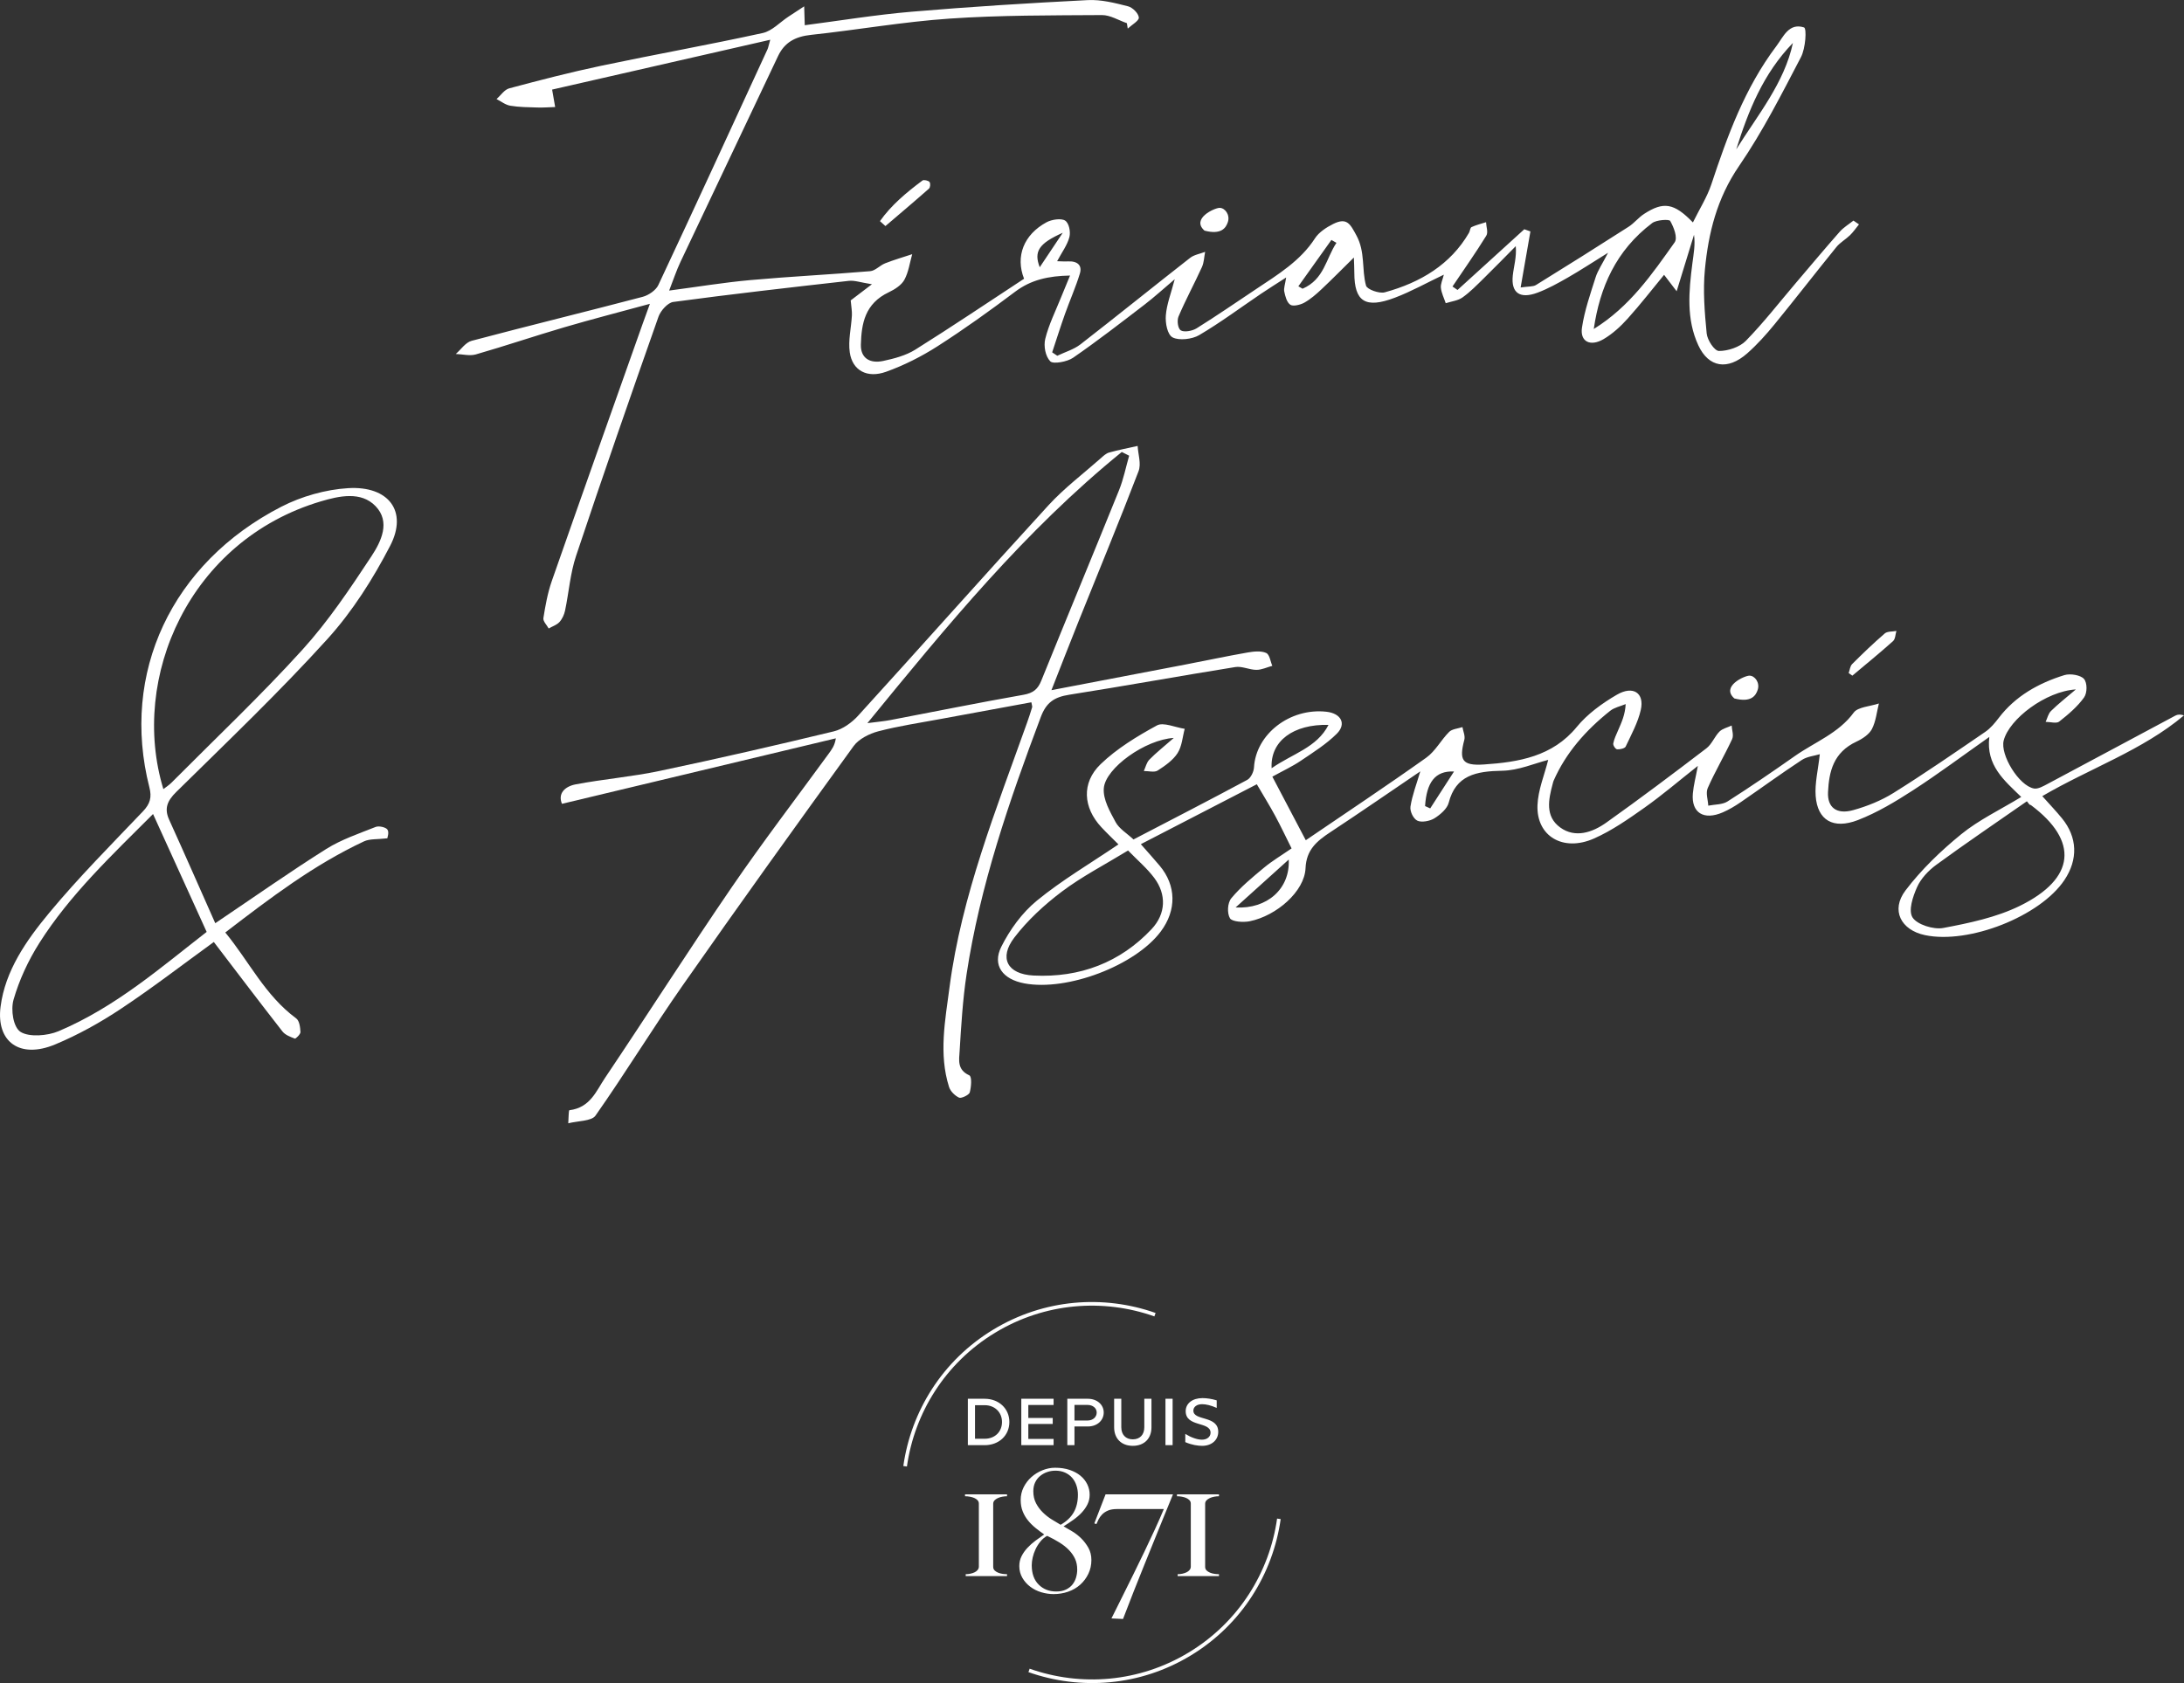
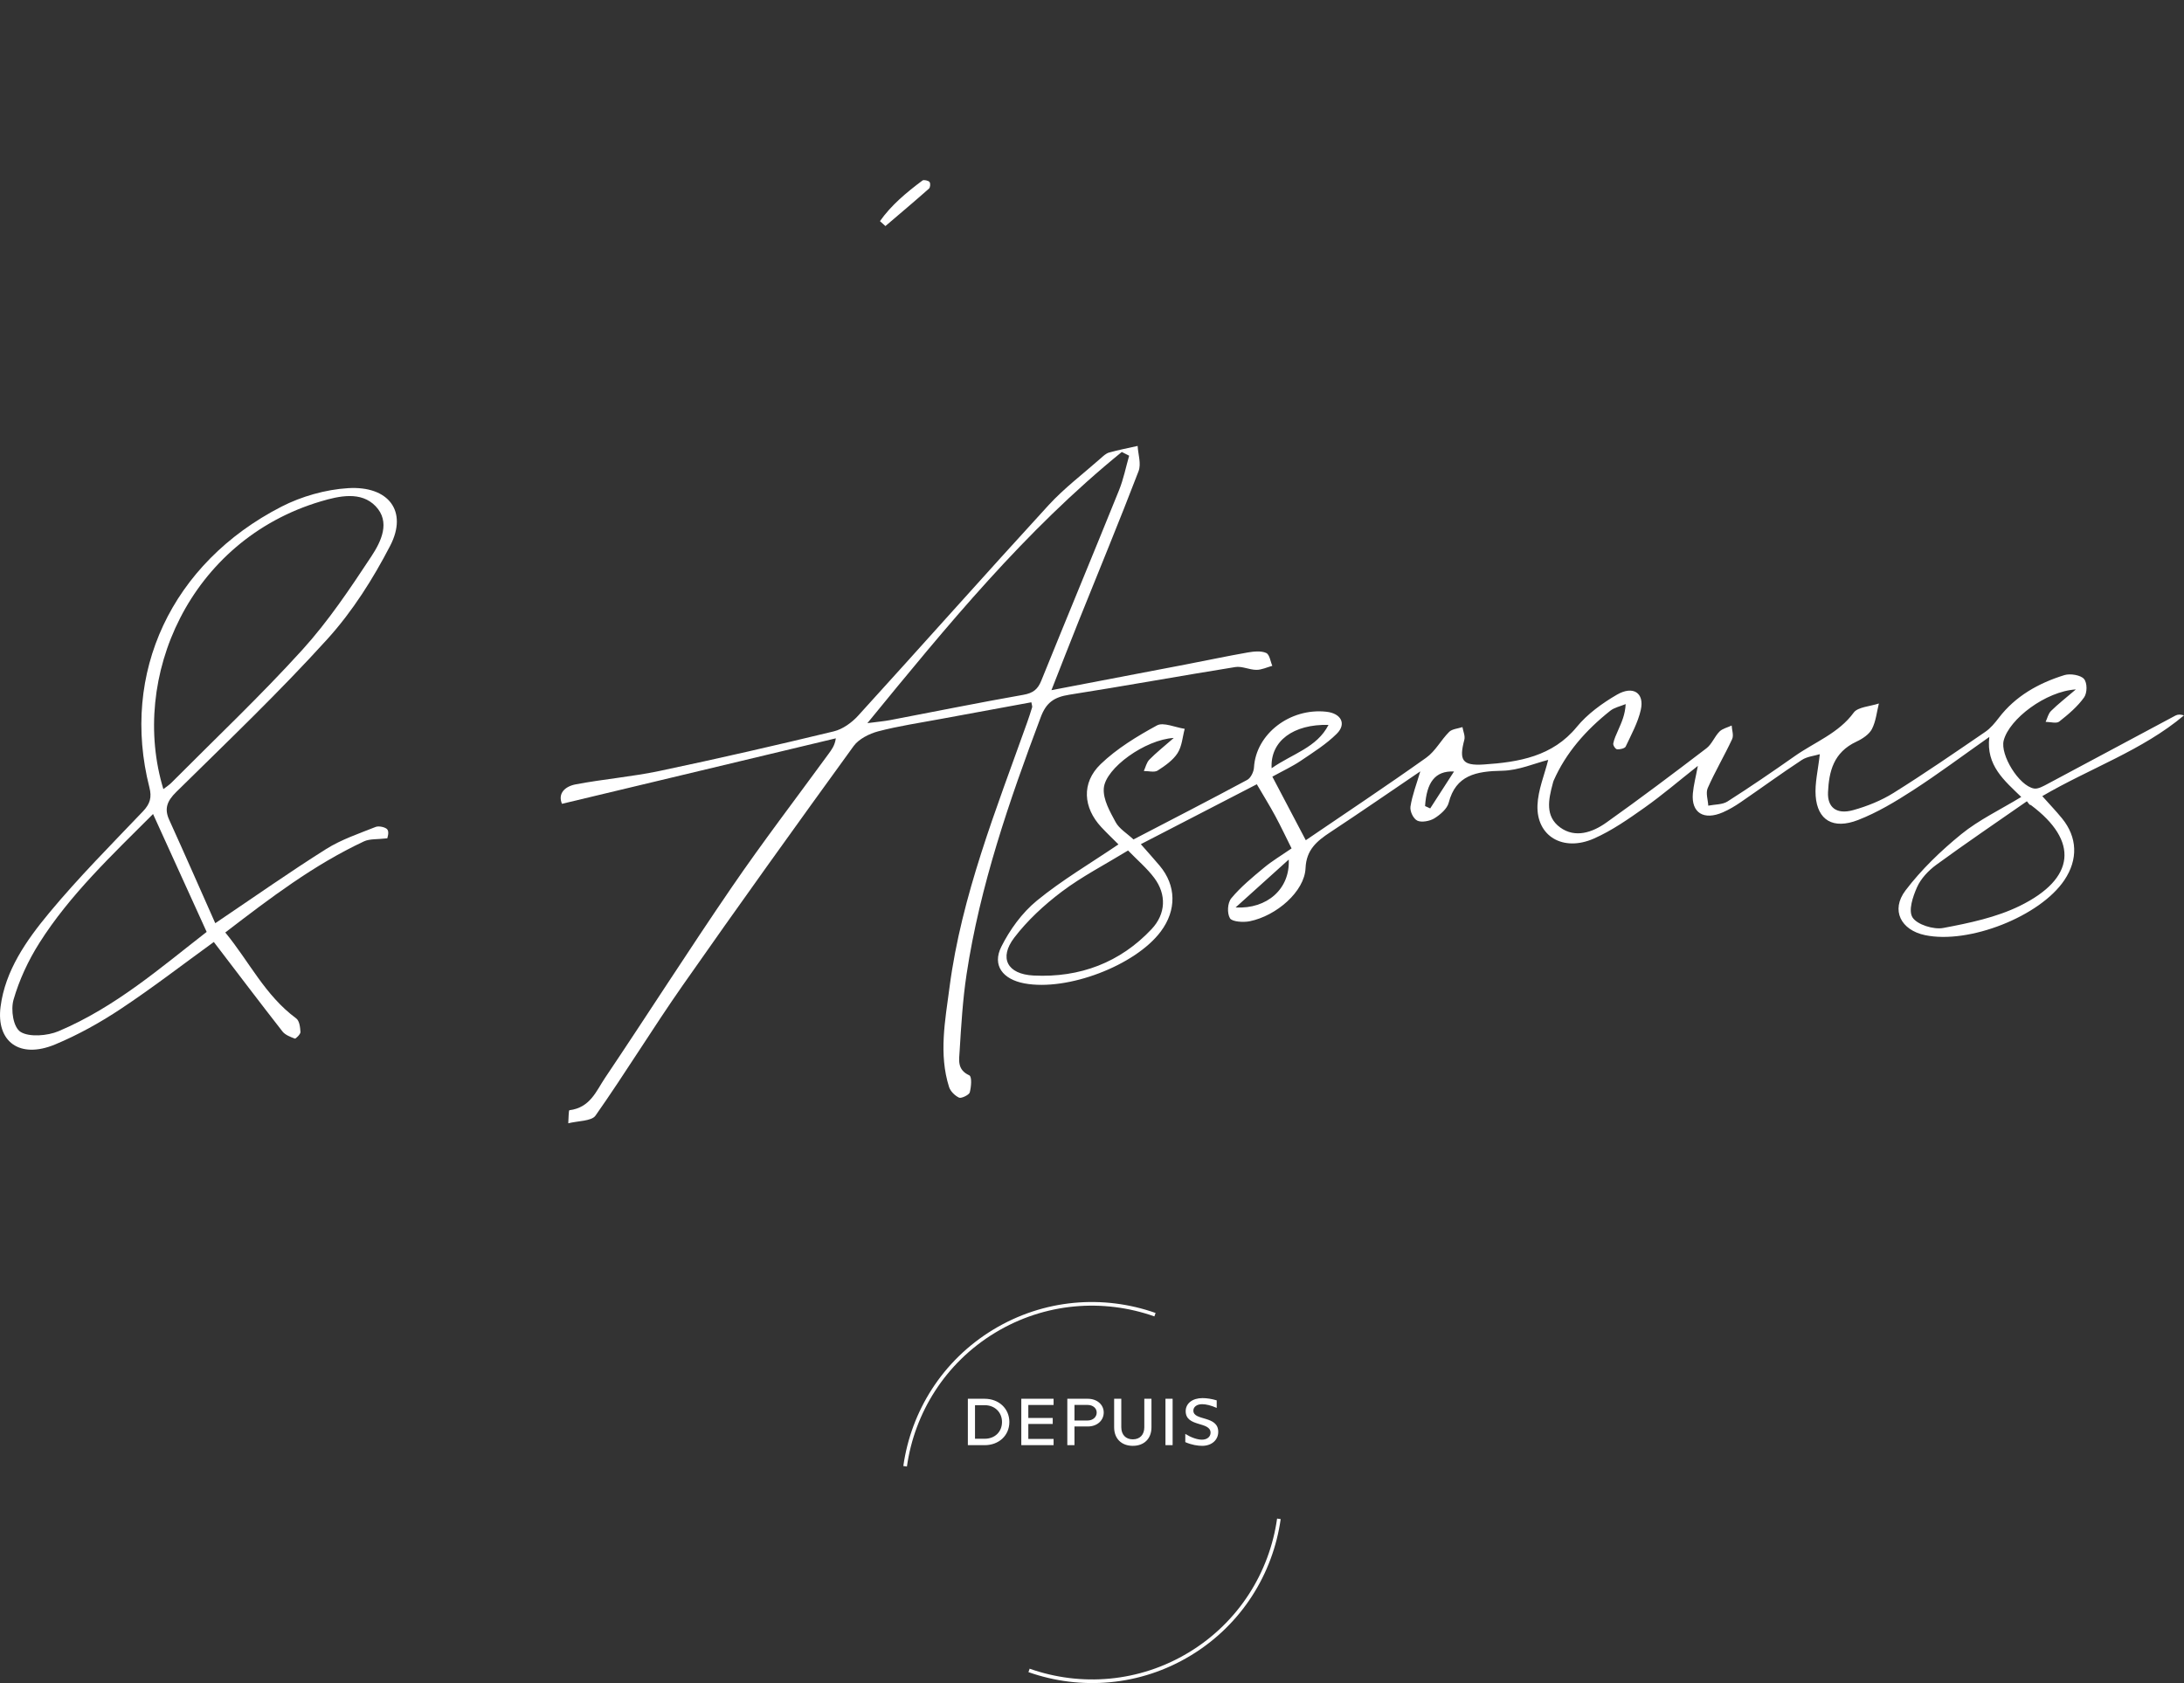
<svg xmlns="http://www.w3.org/2000/svg" id="uuid-b84dd206-4685-4db0-84bc-90f3ded357bf" version="1.1" viewBox="0 0 662.69 510.82">
  <rect x="0" y="0" width="662.69" height="510.82" fill="#333333" stroke="none" />
-   <path d="M357.336,478.359v-.578c.489,0,.97-.053,1.444-.157.472-.106.89-.245,1.258-.421.366-.174.672-.41.917-.708s.368-.637.368-1.023v-19.094c0-.421-.132-.769-.395-1.049-.262-.28-.595-.507-.996-.683-.401-.174-.849-.304-1.338-.392-.489-.088-.979-.132-1.468-.132v-.575h12.746v.575c-.454,0-.926.044-1.415.132-.491.088-.946.227-1.364.419-.419.194-.76.43-1.023.71-.262.28-.395.628-.395,1.049v19.094c0,.454.141.822.421,1.102s.628.507,1.049.681c.419.176.873.298,1.364.368.489.07.943.104,1.362.104v.578h-12.537ZM355.028,455.723c-.489,1.208-1.126,2.764-1.913,4.668-.787,1.907-1.671,4.084-2.649,6.533-.981,2.447-2.021,5.019-3.121,7.71-1.102,2.693-2.213,5.473-3.333,8.34-1.12,2.868-2.202,5.667-3.251,8.393l-3.516-.157c.174-.35.586-1.173,1.232-2.466.648-1.294,1.435-2.876,2.361-4.745.928-1.871,1.951-3.937,3.07-6.191,1.117-2.255,2.237-4.554,3.357-6.899,1.117-2.341,2.193-4.633,3.227-6.87,1.029-2.239,1.913-4.25,2.647-6.033h-14.214c-1.12,0-2.039.157-2.755.472-.716.315-1.303.708-1.757,1.179-.456.474-.813.972-1.076,1.497-.262.525-.48.996-.657,1.415l-.628-.209,3.41-8.812h20.459c-.106.245-.403.97-.893,2.175M326.203,473.113c-.436-.943-1.049-1.827-1.836-2.649-.787-.822-1.739-1.583-2.859-2.281-1.12-.699-2.378-1.382-3.776-2.045-.807.454-1.497,1.04-2.072,1.757-.578.716-1.06,1.486-1.444,2.308-.386.822-.674,1.653-.866,2.493-.192.838-.289,1.624-.289,2.361,0,2.517.701,4.476,2.098,5.874,1.4,1.4,3.183,2.098,5.352,2.098,1.155,0,2.142-.201,2.965-.604.82-.401,1.477-.917,1.966-1.547.489-.628.849-1.336,1.076-2.125.227-.785.342-1.58.342-2.385,0-1.226-.218-2.31-.657-3.253M326.624,450.845c-.298-.893-.734-1.671-1.311-2.334-.578-.663-1.294-1.188-2.151-1.574-.857-.386-1.827-.578-2.912-.578-.875,0-1.715.141-2.517.419-.807.282-1.523.683-2.151,1.208-.63.525-1.129,1.173-1.494,1.94-.368.771-.551,1.662-.551,2.676,0,1.364.269,2.57.813,3.619.54,1.049,1.232,1.986,2.072,2.808.838.822,1.739,1.53,2.7,2.125.963.595,1.863,1.135,2.702,1.624,1.783-1.014,3.103-2.264,3.961-3.749.857-1.488,1.285-3.28,1.285-5.378,0-.979-.15-1.913-.445-2.806M330.243,477.652c-.613,1.276-1.435,2.378-2.466,3.304-1.032.928-2.246,1.635-3.646,2.125-1.4.489-2.885.734-4.459.734-1.223,0-2.458-.183-3.699-.551-1.241-.366-2.361-.926-3.357-1.677-.996-.752-1.801-1.662-2.413-2.729-.611-1.067-.917-2.246-.917-3.54,0-1.084.227-2.081.681-2.991.454-.908,1.049-1.757,1.783-2.543.736-.787,1.55-1.512,2.44-2.178.893-.663,1.774-1.294,2.649-1.889-.91-.628-1.792-1.294-2.649-1.992-.857-.699-1.618-1.461-2.281-2.281-.666-.822-1.199-1.741-1.6-2.755-.403-1.014-.604-2.151-.604-3.41,0-1.397.298-2.693.893-3.881.593-1.188,1.38-2.222,2.361-3.095.979-.875,2.098-1.565,3.357-2.072,1.258-.507,2.535-.763,3.829-.763,1.644,0,3.112.22,4.408.657,1.292.436,2.387,1.023,3.277,1.757.893.734,1.583,1.6,2.072,2.596.489.999.734,2.056.734,3.174,0,1.049-.218,2.019-.655,2.912-.439.893-1.023,1.73-1.757,2.519-.736.787-1.583,1.521-2.546,2.202-.961.683-1.948,1.338-2.962,1.968.734.419,1.589.917,2.57,1.494.979.578,1.895,1.285,2.753,2.125.857.84,1.591,1.801,2.204,2.885.611,1.084.917,2.325.917,3.725,0,1.503-.306,2.894-.917,4.17M293.024,478.359v-.578c.489,0,.97-.053,1.442-.157.474-.106.893-.245,1.261-.421.366-.174.672-.41.917-.708s.368-.637.368-1.023v-19.094c0-.421-.132-.769-.395-1.049-.262-.28-.595-.507-.996-.683-.403-.174-.849-.304-1.338-.392-.489-.088-.979-.132-1.468-.132v-.575h12.746v.575c-.454,0-.926.044-1.415.132-.491.088-.946.227-1.364.419-.421.194-.76.43-1.023.71-.262.28-.395.628-.395,1.049v19.094c0,.454.139.822.421,1.102.278.28.628.507,1.049.681.419.176.873.298,1.362.368.489.07.946.104,1.364.104v.578h-12.537Z" fill="#fff" />
  <path d="m364.76 438.82c3 0 4.889-1.849 4.889-4.245 0-5.052-7.545-3.24-7.545-6.44 0-1.126 1.025-1.953 2.656-1.953 1.168 0 2.658 0.344 4.426 1.129v-2.292c-1.587-0.483-3.097-0.683-4.324-0.683-3.059 0-5.089 1.627-5.089 3.961 0 4.933 7.545 3.039 7.545 6.542 0 1.208-1.027 2.114-2.616 2.114-1.431 0-3.341-0.685-5.05-1.752v2.495c1.909 0.844 3.822 1.126 5.109 1.126m-11.126-0.203h2.171v-14.082h-2.171v14.082zm-6.418-14.082v8.633c0 2.253-1.309 3.681-3.482 3.681s-3.502-1.428-3.502-3.681v-8.633h-2.171v8.653c0 3.441 2.211 5.631 5.673 5.631 3.443 0 5.654-2.191 5.654-5.631v-8.653h-2.171zm-17.225 6.599h-3.965v-4.73h3.965c1.651 0 2.777 1.007 2.777 2.314 0 1.349-1.126 2.416-2.777 2.416m0.079-6.599h-6.216v14.082h2.171v-5.673h4.045c2.839 0 4.829-1.829 4.829-4.245 0-2.354-1.99-4.164-4.829-4.164m-10.383 1.889v-1.889h-9.797v14.082h9.797v-1.889h-7.666v-4.549h7.404v-1.829h-7.404v-3.925h7.666zm-20.886 10.245h-2.958v-10.185h2.958c3 0 5.232 2.114 5.232 5.094 0 2.998-2.173 5.091-5.232 5.091m-0.02-12.134h-5.109v14.082h5.109c4.267 0 7.485-2.894 7.485-7.04 0-4.086-3.218-7.042-7.485-7.042" fill="#fff" />
  <path d="m312.24 506.98c15.638 5.526 33.536 4.256 48.819-5.019 15.286-9.275 24.675-24.563 26.994-40.985m-37.598-61.96c-15.638-5.526-33.533-4.256-48.819 5.019-15.286 9.275-24.673 24.563-26.994 40.985" fill="none" stroke="#fff" stroke-width="1.102px" />
  <g fill="#fff">
    <path d="M279.92,54.773c-4.889,3.644-9.523,7.521-12.915,12.345.552.498,1.104.996,1.656,1.494,4.418-3.771,8.866-7.513,13.207-11.357.423-.375.513-1.598.173-2.025-.345-.432-1.743-.739-2.121-.457Z" />
-     <path d="M558.233,70.326c-4.547,5.161-8.952,10.426-13.403,15.657-4.993,5.868-9.71,11.961-15.117,17.49-1.819,1.86-5.418,3.07-8.133,3.047-1.379-.012-3.528-3.317-3.723-5.315-.628-6.439-1.159-12.994-.536-19.444,1.06-10.974,3.599-21.518,10.376-31.402,7.192-10.489,12.919-21.832,18.766-33.019,1.415-2.706,1.796-8.743.926-9.02-4.607-1.467-6.28,2.874-8.358,5.631-9.667,12.825-14.886,27.321-19.747,41.971-1.284,3.871-3.586,7.485-5.605,11.592-5.729-5.933-8.942-6.405-14.831-2.578-1.704,1.107-2.977,2.792-4.687,3.888-9.311,5.965-18.675,11.86-28.093,17.676-.9.556-2.306.399-4.663.75,1.047-5.998,2.008-11.504,2.969-17.01-.618-.22-1.236-.441-1.854-.661-6.754,6.142-13.507,12.284-20.261,18.426-.51-.35-1.02-.699-1.53-1.049,3.45-5.12,7.019-10.181,10.25-15.411.641-1.038-.011-2.723-.067-4.11-1.477.475-3.009.844-4.398,1.487-.448.207-.449,1.17-.775,1.731-5.579,9.594-14.656,15.086-25.563,18.069-1.654.452-5.359-.878-5.676-2.024-1.372-4.948-.17-10.191-2.934-15.27-1.851-3.401-2.844-5.541-7.033-3.453-2.098,1.045-4.359,2.538-5.529,4.359-4.372,6.808-11.242,10.992-17.913,15.44-5.984,3.991-11.906,8.069-18.018,11.883-1.266.789-3.727,1.242-4.759.631-.911-.539-1.237-2.99-.712-4.228,2.152-5.067,4.812-9.963,7.098-14.989.649-1.427.666-3.08.973-4.63-1.532.591-3.344.875-4.551,1.819-11.138,8.708-22.115,17.593-33.289,26.262-1.986,1.541-4.662,2.321-7.019,3.452-.517-.345-1.035-.689-1.552-1.034,1.288-3.877,2.511-7.772,3.881-11.627,1.458-4.101,3.251-8.119,4.518-12.26.78-2.551-.746-3.878-3.677-3.719-1.049.057-2.102-.032-3.218-.056,1.436-2.701,3.108-4.923,3.729-7.341.407-1.586-.11-4.219-1.302-4.987-1.192-.767-4.074-.339-5.636.506-6.908,3.738-9.499,10.352-6.823,17.142-10.918,7.164-21.838,14.526-33.017,21.529-2.808,1.759-6.372,2.706-9.72,3.421-4.187.894-6.897-.984-6.779-4.985.187-6.324,1.186-12.423,8.487-15.871,1.817-.858,3.851-2.184,4.708-3.763,1.291-2.378,1.633-5.169,2.379-7.784-2.739.909-5.524,1.714-8.201,2.766-1.598.628-2.988,2.259-4.539,2.39-12.101,1.023-24.231,1.612-36.326,2.7-8.03.723-16.018,2.046-24.683,3.188,1.296-3.312,2.191-6.066,3.431-8.692,9.841-20.835,19.773-41.635,29.61-62.471,1.962-4.154,5.19-5.932,10.031-6.45,14.004-1.499,27.947-3.969,41.964-4.929,15.395-1.055,30.85-.978,46.269-1.076,2.551-.016,5.056,1.597,7.582,2.457.088.549.177,1.097.265,1.646,1.208-1.131,3.46-2.381,3.364-3.365-.126-1.291-1.879-3.048-3.329-3.414-3.941-.998-8.108-2.073-12.155-1.867-17.842.906-35.688,2.011-53.502,3.529-11.013.939-21.969,2.75-32.382,4.096-.064-2.058-.12-3.895-.177-5.732-1.588,1.04-3.178,2.077-4.763,3.12-2.597,1.709-4.98,4.359-7.82,4.98-16.3,3.565-32.738,6.512-49.068,9.951-9.348,1.969-18.61,4.373-27.839,6.838-1.48.395-2.578,2.14-3.853,3.261,1.392.7,2.699,1.77,4.195,2.018,2.696.446,5.502.456,8.27.539,1.766.053,3.546-.091,5.319-.146-.274-1.57-.548-3.14-.923-5.294,21.581-4.931,43.472-9.933,66.182-15.122-.551,1.959-.618,2.431-.813,2.856-11.005,23.888-21.97,47.79-33.15,71.612-.719,1.532-2.926,3.075-4.736,3.551-17.278,4.543-34.642,8.775-51.91,13.354-1.839.488-3.216,2.62-4.808,3.99,2.042.074,4.245.669,6.099.134,9.006-2.594,17.884-5.604,26.877-8.245,8.242-2.42,16.574-4.556,25.928-7.106-1.039,2.866-1.645,4.505-2.228,6.15-9.197,25.981-18.441,51.949-27.531,77.959-1.275,3.649-1.956,7.484-2.557,11.269-.156.98,1.031,2.099,1.601,3.155,1.112-.633,2.477-1.076,3.269-1.951.861-.951,1.448-2.266,1.705-3.488,1.164-5.526,1.551-11.233,3.337-16.591,8.09-24.263,16.502-48.446,25.011-72.601.627-1.78,2.791-4.244,4.477-4.47,17.737-2.381,35.518-4.409,53.299-6.405,1.715-.193,3.515.488,6.987,1.03-3.242,2.468-5.23,3.982-6.442,4.904.172,1.998.429,3.264.363,4.526-.198,3.766-1.175,7.631-.645,11.273.795,5.463,5.259,7.925,11.008,5.866,5.471-1.959,10.795-4.655,15.641-7.761,8.083-5.181,15.883-10.777,23.512-16.527,4.831-3.641,10.138-4.799,16.675-4.924-.982,2.382-1.847,4.429-2.67,6.488-1.687,4.223-3.776,8.378-4.848,12.713-.541,2.189.033,5.336,1.531,6.846.887.895,5.115.142,6.878-1.073,7.447-5.133,14.575-10.671,21.731-16.16,2.992-2.295,5.763-4.837,9.143-7.698-1.1,4.227-2.45,7.61-2.705,11.028-.171,2.291.464,5.816,2.088,6.648,1.958,1.002,5.892.548,8.012-.698,6.506-3.825,12.542-8.343,18.784-12.562,2.272-1.536,4.609-2.988,7.628-4.938-.317,2.117-.787,3.275-.57,4.287.309,1.439.738,3.243,1.848,3.994.821.555,3.036.03,4.229-.639,1.919-1.077,3.62-2.57,5.213-4.067,3.252-3.056,6.371-6.231,9.829-9.637.057,1.839.136,3.237.137,4.637.006,8.741,3.335,10.952,12.275,7.57,4.982-1.885,9.655-4.511,14.885-7.002-.379,1.557-1.025,2.831-.894,4.008.177,1.59.951,3.106,1.468,4.654,1.714-.555,3.709-.769,5.078-1.741,2.35-1.67,4.369-3.762,6.418-5.769,3.297-3.231,6.507-6.537,9.754-9.811.293,3.351-.603,6.115-.902,8.916-.564,5.27,2.146,7.197,7.473,5.217,3.22-1.196,6.261-2.902,9.236-4.603,3.739-2.138,7.328-4.504,12.2-7.527-1.753,3.402-3.11,5.356-3.783,7.474-1.602,5.043-3.372,10.116-4.137,15.266-.633,4.257,2.546,5.841,6.575,3.467,2.749-1.62,5.194-3.886,7.298-6.223,3.913-4.347,7.477-8.955,11.045-13.283,1.096,1.434,2.058,2.692,3.812,4.986,2.019-6.569,3.644-11.856,5.269-17.143.426,3.017-.129,5.829-.492,8.656-1.088,8.461-1.897,16.965,1.813,24.925,3.133,6.723,8.881,7.643,14.81,2.422,3.039-2.677,5.759-5.715,8.293-8.814,6.35-7.767,12.469-15.69,18.789-23.477,1.113-1.371,2.832-2.321,4.129-3.588,1.017-.994,1.815-2.176,2.711-3.275-.559-.383-1.118-.766-1.677-1.149-1.398,1.115-3.01,2.073-4.155,3.373ZM544.023,13.035c-2.573,12.094-10.681,21.88-17.203,32.297,3.68-11.66,8.154-22.955,17.203-32.297ZM322.474,70.647c-2.176,3.257-4.351,6.515-6.989,10.464-1.846-4.808-.289-7.213,6.989-10.464ZM395.235,87.628c-.424-.245-.849-.489-1.273-.734,3.342-4.69,6.683-9.38,10.025-14.07.51.293,1.021.585,1.531.878-3.199,4.771-3.691,11.075-10.284,13.926ZM508.123,73.573c-6.857,9.657-13.603,19.509-24.527,26.278,1.843-12.577,6.687-23.814,17.732-32.155,1.278-.965,5.137-1.219,5.466-.637,1.086,1.922,2.336,5.097,1.33,6.514Z" />
-     <path d="M370.065,63.086c-1.549.002-8.721,3.295-4.57,6.916,5.055,1.32,6.508-.811,7.09-2.652.685-2.168-.879-4.265-2.52-4.264Z" />
    <path d="m105.61 148.16c-6.823 0.415-14.154 2.505-20.219 5.62-33.367 17.142-48.88 50.543-40.061 85.193 0.761 2.989 0.263 4.955-1.974 7.302-9.642 10.116-19.546 20.077-28.399 30.751-7.01 8.452-13.372 17.555-14.784 28.51-1.373 10.654 5.812 15.93 16.544 11.462 6.968-2.9 13.677-6.642 19.91-10.78 9.68-6.425 18.854-13.508 28.253-20.321 7.069 9.257 13.878 18.261 20.836 27.166 0.814 1.041 2.39 1.652 3.755 2.16 0.246 0.091 1.738-1.344 1.698-1.996-0.089-1.441-0.287-3.395-1.315-4.155-9.472-7.006-14.203-17.191-21.496-26.06 13.644-10.462 26.782-20.485 42.084-27.651 1.741-0.815 4.041-0.568 7.076-0.933 0.015-0.204 0.621-1.758 0.045-2.635-0.474-0.722-2.596-1.203-3.56-0.82-5.112 2.032-10.476 3.838-15.036 6.709-11.016 6.937-21.634 14.422-33.65 22.52-4.704-10.588-9.271-21.018-13.982-31.389-1.518-3.342-0.682-5.665 2.139-8.443 15.52-15.288 31.339-30.376 45.877-46.423 7.669-8.465 13.881-18.353 19.041-28.306 5.413-10.444-0.433-18.233-12.782-17.481zm-42.903 134.68c-13.932 10.81-27.654 22.823-44.937 30.133-3.373 1.427-8.902 1.858-11.519 0.221-2.236-1.399-3.028-6.702-2.142-9.782 1.711-5.947 4.445-11.856 7.84-17.224 9.261-14.641 22.104-26.73 34.49-39.128 5.514 12.127 10.765 23.678 16.267 35.779zm49.982-113.99c-6.452 9.775-13.034 19.651-20.984 28.41-12.632 13.917-26.421 26.958-39.739 40.353-0.669 0.673-1.514 1.198-2.398 1.887-10.272-33.835 7.916-75.49 47.777-87.329 5.577-1.657 12.216-3.138 16.629 1.467 4.55 4.748 1.724 10.653-1.286 15.213z" />
-     <path d="M574.392,194.595c.739-.661.709-2.048,1.035-3.1-1.193.228-2.754.092-3.514.746-3.439,2.961-6.707,6.098-9.898,9.289-.662.662-.732,1.821-1.074,2.751.373.262.746.523,1.118.784,4.131-3.472,8.327-6.881,12.334-10.47Z" />
+     <path d="M574.392,194.595Z" />
    <path d="m294.1 326.36c-3.73-1.693-3.084-4.698-2.922-7.335 0.479-7.794 0.941-15.618 2.114-23.362 4.05-26.743 12.895-52.469 22.516-78.043 1.623-4.313 3.953-6.032 8.621-6.765 16.824-2.64 33.584-5.704 50.4-8.403 2.041-0.328 4.266 0.852 6.423 0.852 1.587-5e-4 3.203-0.788 4.805-1.224-0.594-1.361-0.795-3.426-1.878-3.912-1.516-0.68-3.736-0.462-5.572-0.141-6.332 1.109-12.623 2.45-18.937 3.664-13.284 2.555-26.573 5.087-40.631 7.776 2.983-7.578 5.617-14.377 8.335-21.15 6.055-15.09 12.283-30.129 18.092-45.292 0.872-2.275-0.134-5.108-0.272-7.683-2.894 0.651-5.815 1.21-8.667 2.005-0.936 0.261-1.762 1.063-2.518 1.732-5.336 4.719-11.128 9.097-15.871 14.274-19.414 21.187-38.455 42.658-57.794 63.902-1.867 2.05-4.643 4.066-7.345 4.718-17.561 4.243-35.179 8.29-52.862 12.011-8.397 1.767-17.016 2.474-25.457 4.073-3.201 0.606-5.493 2.699-4.165 5.905 27.911-6.676 55.506-13.277 83.101-19.877-0.316 2.222-1.305 3.48-2.244 4.768-9.803 13.442-19.944 26.695-29.31 40.381-13.117 19.165-25.566 38.702-38.514 57.963-2.636 3.922-4.449 8.988-10.774 9.759-0.255 0.031-0.237 2.586-0.347 3.966 2.824-0.725 7.069-0.631 8.245-2.304 9.145-13.015 17.387-26.549 26.501-39.582 17.031-24.355 34.386-48.525 51.857-72.623 1.517-2.092 4.709-3.734 7.436-4.449 6.201-1.626 12.594-2.567 18.916-3.745 9.183-1.711 18.374-3.385 27.564-5.075 0.151 0.906 0.319 1.241 0.234 1.518-0.469 1.543-0.97 3.08-1.513 4.605-9.409 26.415-19.908 52.589-23.541 80.272-1.333 10.159-3.321 20.342-0.161 30.348 0.413 1.306 1.74 2.64 3.054 3.258 0.651 0.306 3.035-0.833 3.233-1.588 0.449-1.714 0.713-4.804-0.154-5.198zm16.418-115.48c-13.516 2.377-26.971 5.11-40.454 7.68-1.809 0.345-3.656 0.495-6.873 0.917 24.254-29.672 47.736-58.36 77.194-82.301 0.745 0.377 1.49 0.754 2.235 1.131-1.006 3.495-1.702 7.087-3.068 10.469-7.795 19.296-15.79 38.529-23.599 57.82-1.026 2.534-2.373 3.746-5.435 4.285z" />
    <path d="m619.69 241.63c14.455-8.463 30.417-13.898 42.994-24.502-1.071-0.365-1.922-0.305-2.592 0.053-12.913 6.887-25.795 13.825-38.716 20.699-1.302 0.693-2.964 1.66-4.197 1.439-4.58-0.82-10.319-10.24-9.2-14.577 1.69-6.552 12.778-14.936 21.894-15.496-3.096 2.649-5.448 4.472-7.525 6.529-0.854 0.845-1.114 2.194-1.644 3.313 1.396 0.011 3.295 0.566 4.097-0.066 2.785-2.194 5.594-4.566 7.567-7.35 0.989-1.395 0.999-4.431-0.033-5.621-1.006-1.161-4.165-1.697-5.928-1.152-7.931 2.453-14.894 6.417-19.883 12.939-1.193 1.56-2.514 3.176-4.15 4.295-9.183 6.282-18.349 12.604-27.806 18.515-3.706 2.317-8.019 4.061-12.297 5.242-4.997 1.379-7.828-0.81-7.596-5.501 0.306-6.174 1.594-12.03 8.656-15.314 1.814-0.844 3.846-2.212 4.663-3.799 1.223-2.374 1.459-5.154 2.115-7.762-2.614 0.877-6.397 1.057-7.632 2.757-4.543 6.252-11.828 8.953-17.881 13.205-6.716 4.718-13.498 9.366-20.44 13.787-1.532 0.975-3.858 0.869-5.818 1.26-0.091-1.799-0.831-3.823-0.154-5.357 2.217-5.03 5.071-9.837 7.392-14.835 0.539-1.161-0.062-2.74-0.138-4.128-1.254 0.592-2.804 0.935-3.693 1.831-1.522 1.534-2.286 3.8-3.969 5.085-10.018 7.649-20.097 15.24-30.396 22.56-4.194 2.981-9.426 4.77-13.975 1.459-4.634-3.372-3.554-8.478-2.264-13.276 0.084-0.312 0.15-0.632 0.28-0.929 3.701-8.426 9.744-15.312 17.179-21.212 1.259-0.999 3.104-1.366 4.678-2.025-0.165 3.232-1.25 5.556-2.272 7.9-0.579 1.328-1.231 2.667-1.494 4.048-0.107 0.563 0.655 1.72 1.157 1.774 0.84 0.09 2.349-0.281 2.602-0.819 1.72-3.659 3.739-7.324 4.596-11.158 1.151-5.151-2.342-7.444-7.258-4.59-4.511 2.619-8.997 5.897-12.173 9.78-7.332 8.965-17.621 10.695-28.214 11.395-6.656 0.44-7.515-1.379-5.906-7.478 0.315-1.192-0.352-2.575-0.566-3.87-1.367 0.459-3.146 0.57-4.022 1.443-2.5 2.488-4.164 5.851-6.991 7.863-11.939 8.495-24.181 16.624-36.522 25.03-3.547-6.745-6.78-12.894-10.146-19.295 3.244-1.789 6.069-3.094 8.586-4.793 3.805-2.568 7.793-5.075 10.963-8.233 3.035-3.023 1.278-6.179-3.123-6.674-11.083-1.247-21.42 6.783-21.998 16.905-0.074 1.302-0.945 3.18-2.065 3.782-11.352 6.106-22.832 12.002-34.495 18.072-1.992-1.862-4.348-3.253-5.424-5.254-1.731-3.22-3.857-6.889-3.587-10.286 0.486-6.123 12.616-14.79 21.229-15.268-3.043 2.666-5.367 4.497-7.395 6.572-0.877 0.897-1.145 2.294-1.691 3.464 1.419-0.01 3.212 0.487 4.182-0.132 2.278-1.455 4.698-3.166 6.055-5.295 1.358-2.129 1.495-4.892 2.168-7.377-2.852-0.423-6.477-2.093-8.413-1.039-6.096 3.318-12.231 7.071-17.091 11.756-5.928 5.714-5.269 13.236 0.182 19.104 1.726 1.858 3.582 3.612 5.217 5.253-8.537 5.788-17.182 10.87-24.748 17.072-4.539 3.721-8.223 8.861-10.784 13.966-2.848 5.678 0.428 9.917 6.992 11.148 13.026 2.443 33.654-5.407 41.385-15.749 4.837-6.471 4.723-13.943-0.351-19.985-1.742-2.075-3.572-4.088-5.7-6.516 12.035-6.219 23.557-12.174 35.191-18.186 2.056 3.515 3.912 6.504 5.577 9.584 1.728 3.196 3.27 6.482 4.971 9.883-3.07 2.123-5.886 3.793-8.341 5.833-3.507 2.915-7.098 5.862-9.937 9.287-1.182 1.426-1.331 4.543-0.414 6.09 0.625 1.054 4.031 1.3 5.988 0.903 8.132-1.65 16.638-9.051 16.94-16.096 0.238-5.567 3.346-8.187 7.578-10.976 9.051-5.965 17.956-12.123 27.244-18.422-1.154 3.926-2.459 7.264-2.982 10.68-0.215 1.405 0.836 3.676 2.077 4.28 1.268 0.617 3.815 0.147 5.187-0.706 1.808-1.124 3.876-2.926 4.333-4.716 2.141-8.385 8.302-9.588 16.289-9.726 4.884-0.085 9.802-2.258 13.908-3.292-1.121 4.501-3.078 9.122-3.255 13.746-0.362 9.435 7.799 14.256 17.155 10.114 5.455-2.415 10.448-5.916 15.304-9.348 5.382-3.804 10.37-8.088 16.202-12.693-0.628 3.37-1.294 5.855-1.516 8.36-0.52 5.873 3.301 8.266 9.106 5.736 1.887-0.823 3.687-1.896 5.372-3.051 6.213-4.259 12.286-8.699 18.586-12.842 1.601-1.053 3.845-1.258 5.455-1.749-0.528 4.84-1.539 8.811-1.257 12.661 0.541 7.362 5.301 10.243 12.84 7.324 5.886-2.279 11.415-5.62 16.696-9.034 7.587-4.906 14.803-10.309 23.16-16.191-1.06 8.692 4.597 13.255 9.687 18.22-6.33 3.851-12.856 6.953-18.197 11.297-6.245 5.08-12.165 10.8-16.915 17.061-4.571 6.026-1.369 12.037 5.885 13.573 13.341 2.826 34.952-5.702 42.316-16.699 4.197-6.267 3.972-13.008-0.739-18.764-1.829-2.235-3.843-4.339-5.967-6.721zm-269.44 24.843c3.703 4.971 3.573 10.847-0.842 15.54-9.473 10.071-21.705 14.784-35.812 14.066-7.973-0.406-10.551-5.328-5.822-11.516 3.976-5.203 9.065-9.922 14.441-13.968 6.077-4.574 13.024-8.157 20.075-12.465 2.88 2.974 5.785 5.423 7.96 8.344zm52.859-46.463c-3.519 6.918-10.981 8.746-17.258 13.154-0.48-8.275 6.654-13.434 17.258-13.154zm-28.192 55.409c5.972-5.385 11.046-9.961 16.121-14.536 0.461 8.855-6.554 15.078-16.121 14.536zm59.054-30.065c-0.521-0.235-1.042-0.47-1.563-0.706 0.466-7.105 2.973-10.76 8.787-10.496-2.644 4.1-4.935 7.651-7.224 11.202zm178.87 29.602c-7.084 3.471-15.313 5.209-23.216 6.692-2.947 0.553-7.915-1.041-9.286-3.167-1.36-2.108 0.063-6.323 1.357-9.232 1.137-2.558 3.421-5.014 5.83-6.773 9.024-6.593 18.306-12.882 27.491-19.284 0.267 0.338 0.534 0.676 0.801 1.014 0.158 0.06 0.344 0.089 0.471 0.184 14.491 10.84 13.535 22.244-3.448 30.567z" />
-     <path d="M530.832,205.065c-1.549.002-8.721,3.295-4.57,6.916,5.055,1.32,6.508-.811,7.09-2.652.685-2.168-.879-4.265-2.52-4.264Z" />
  </g>
</svg>